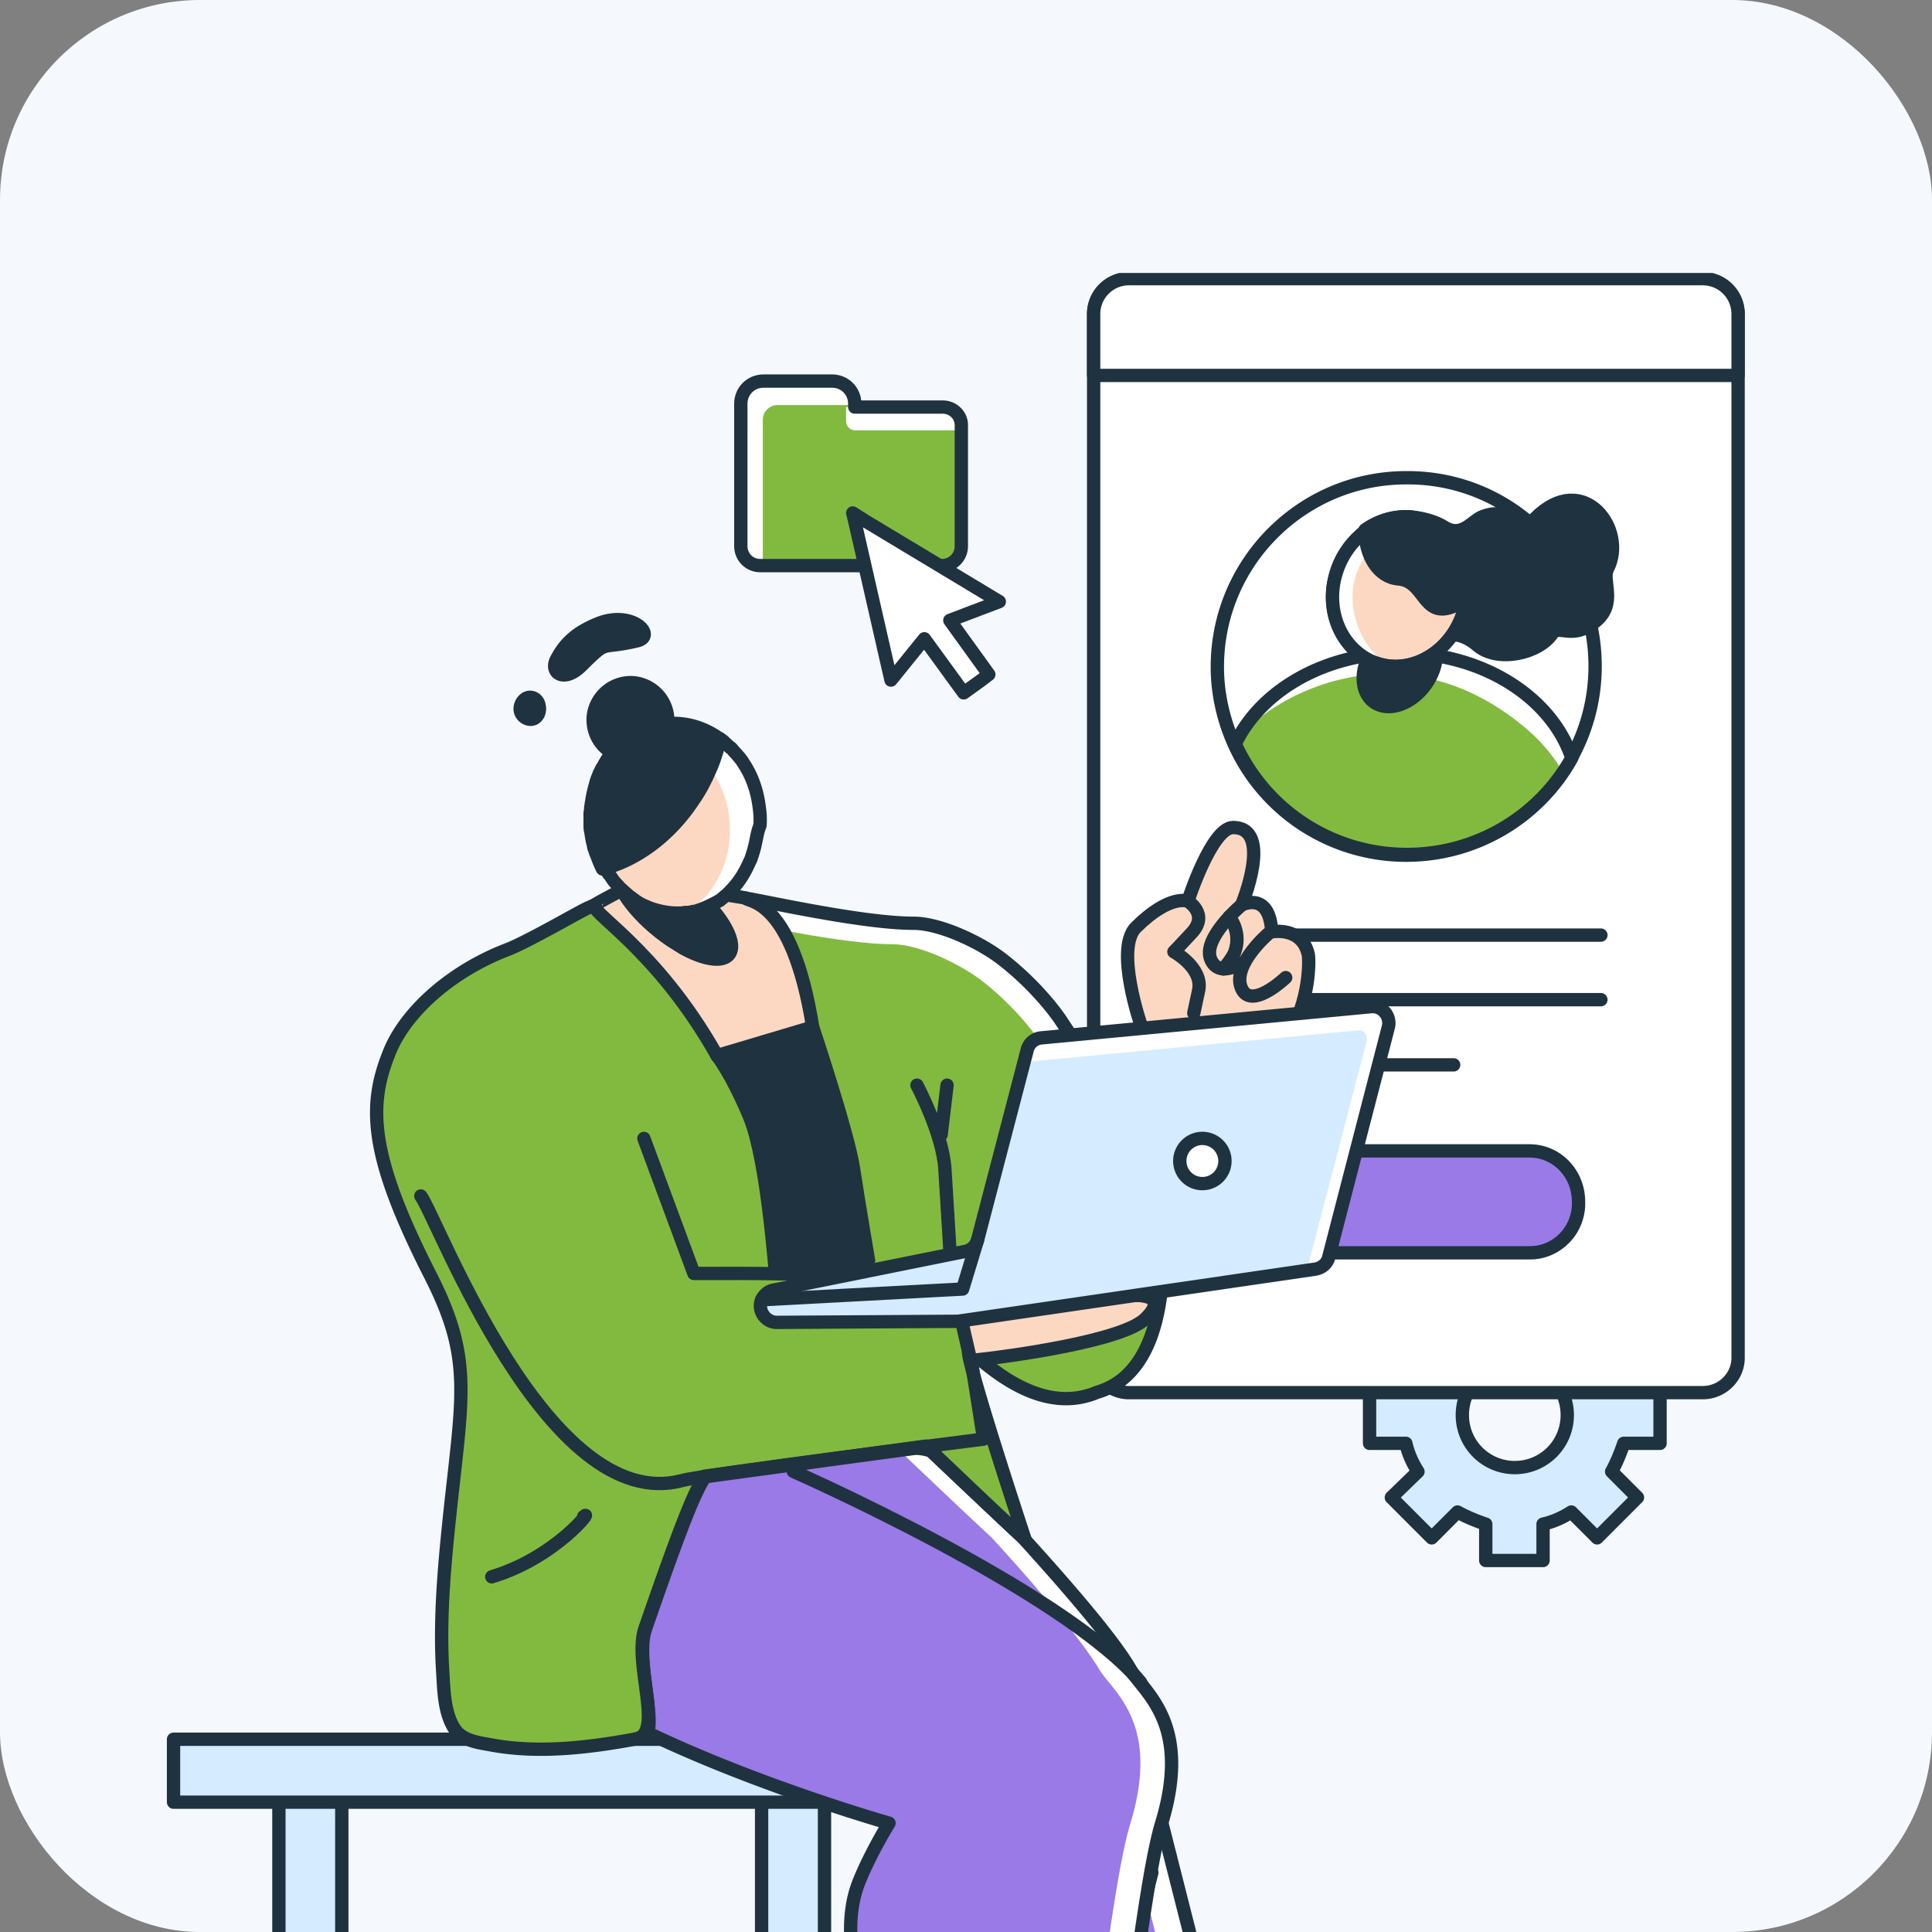
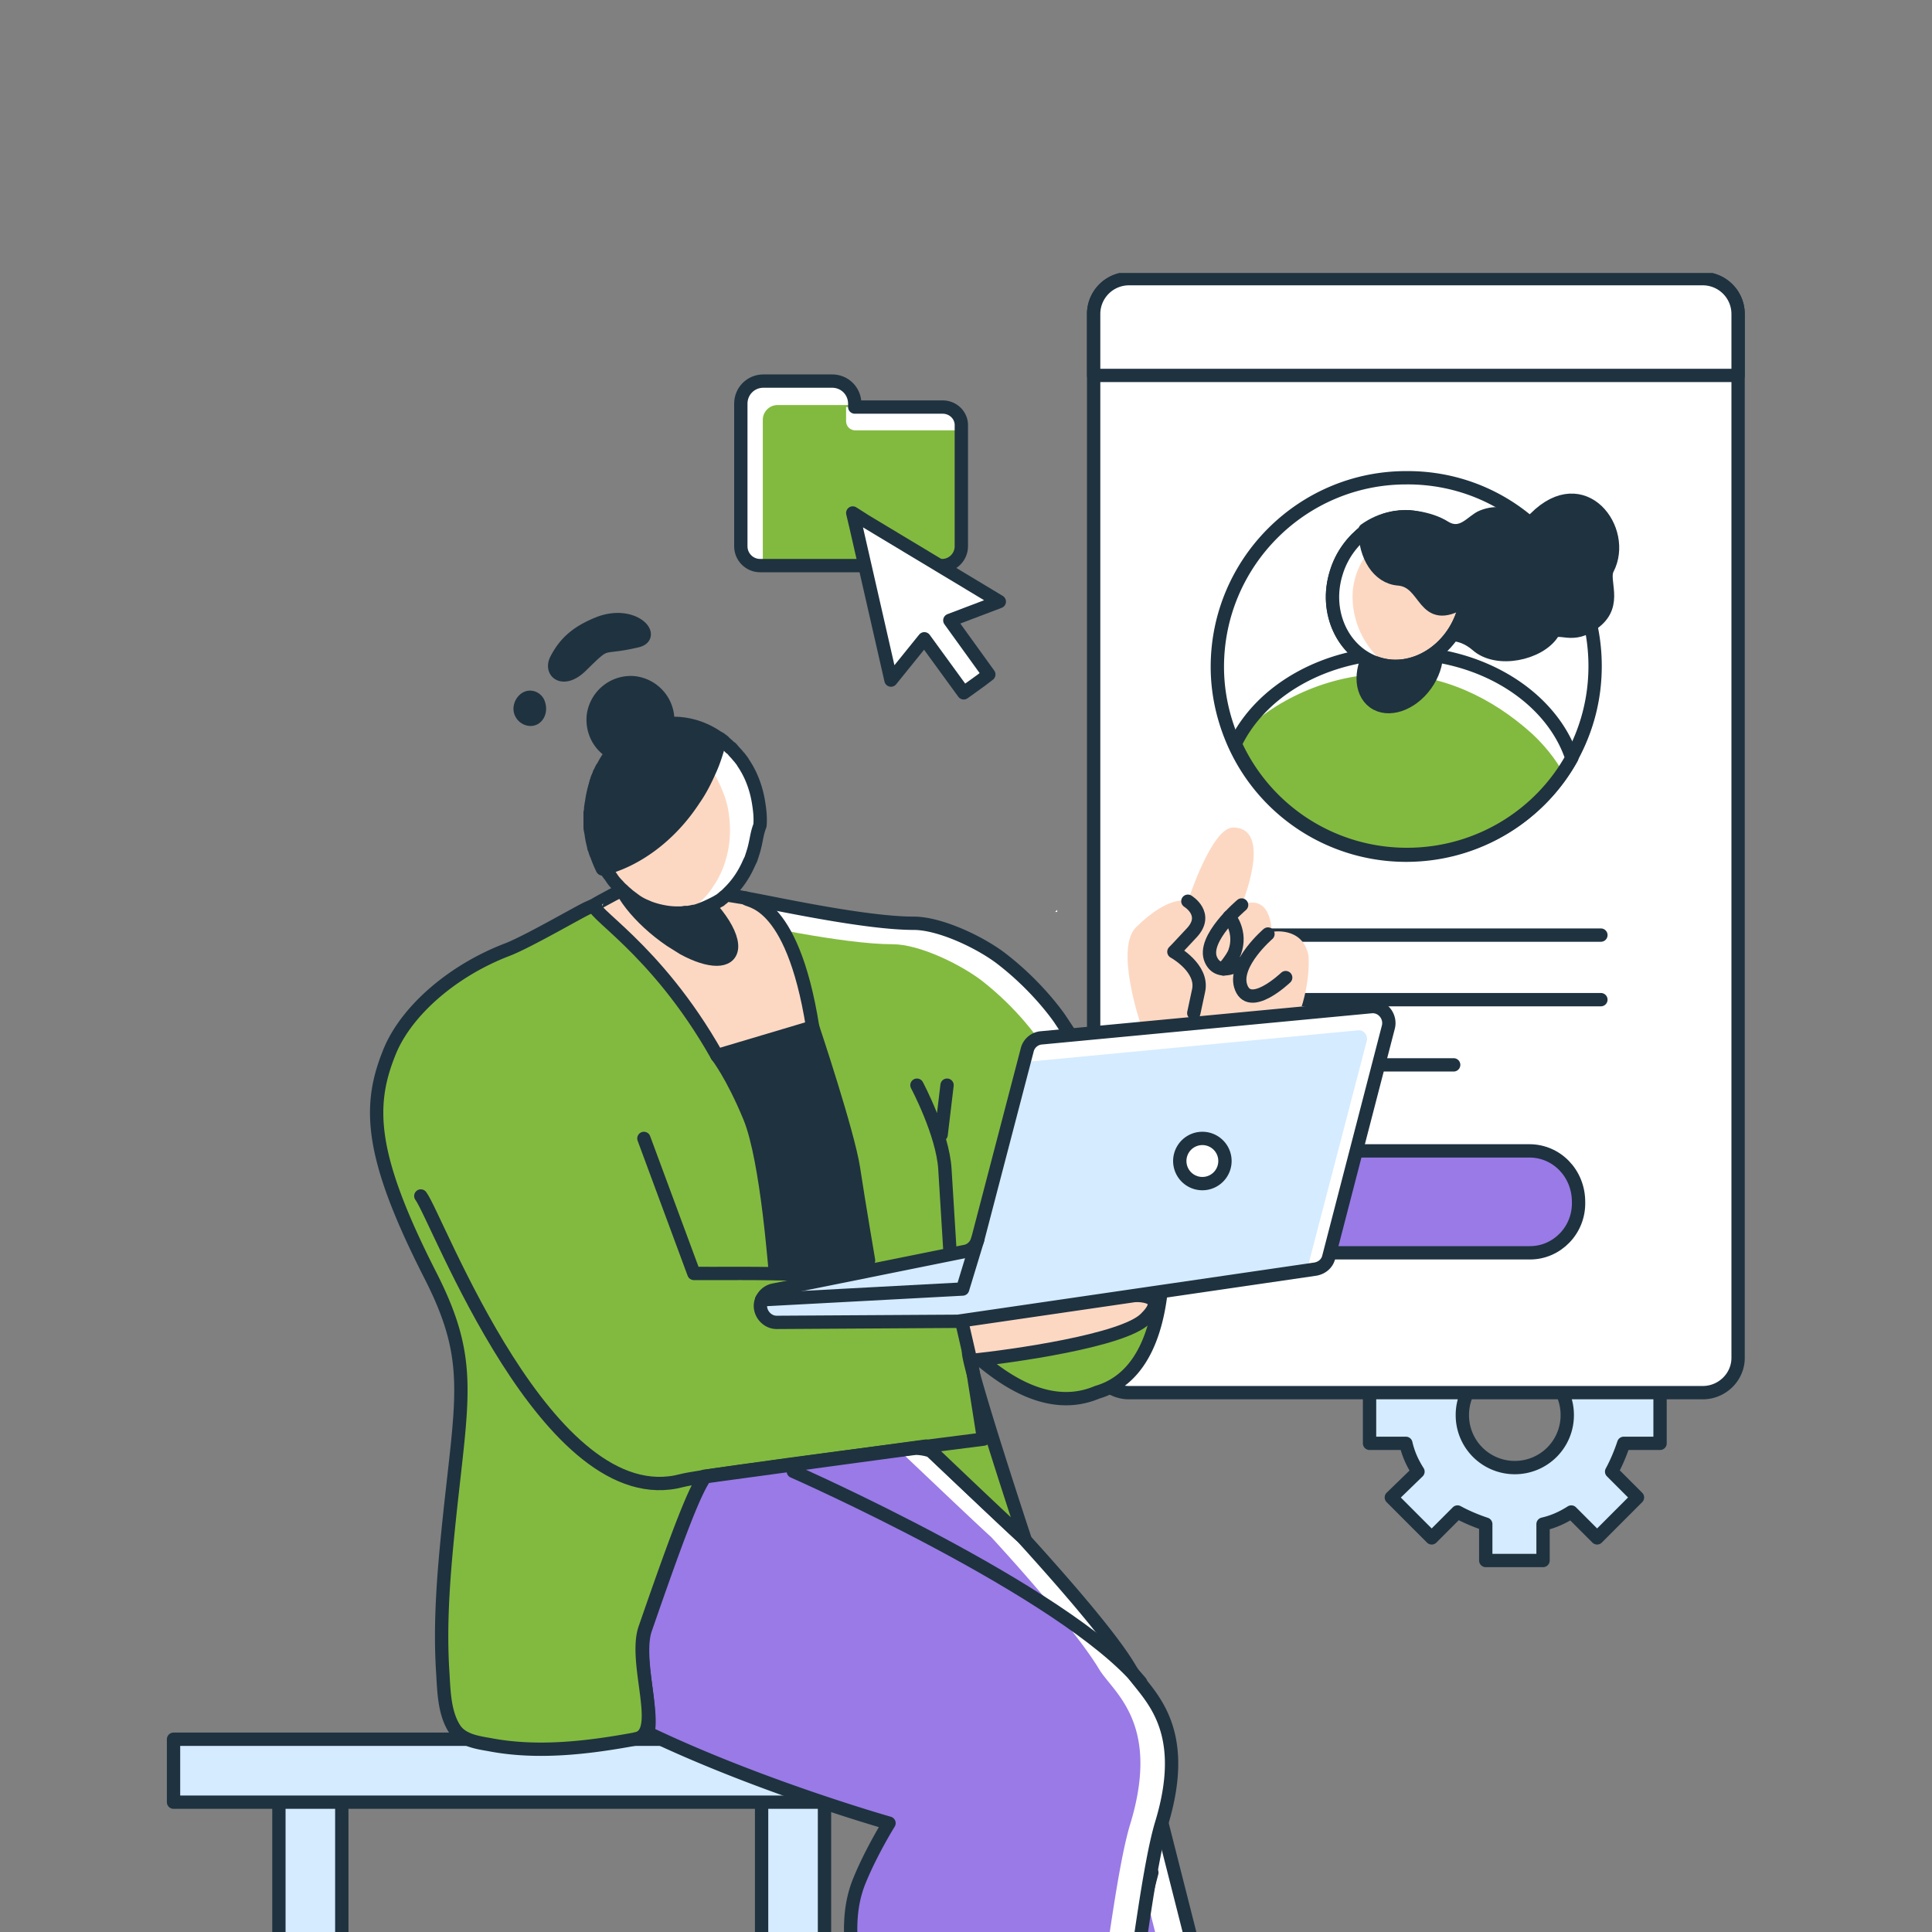
<svg xmlns="http://www.w3.org/2000/svg" width="290" height="290" fill="none">
  <rect width="100%" height="100%" fill="#808080" stroke="none" />
-   <rect width="290" height="290" fill="#F5F9FD" rx="30" />
  <g clip-path="url(#a)">
    <path fill="#D5EBFF" stroke="#1F3240" stroke-linecap="round" stroke-linejoin="round" stroke-miterlimit="10" stroke-width="2" d="M249.18 216.65v-8.61h-5.45c-.364-1.577-.969-2.911-1.817-4.245l3.876-3.88-6.057-6.064-3.876 3.881c-1.332-.728-2.786-1.334-4.239-1.819v-5.336h-8.6v5.457c-1.575.364-2.907.97-4.239 1.819l-3.877-4.002-6.056 6.064 3.876 3.88c-.727 1.334-1.332 2.79-1.817 4.245h-5.329v8.61h5.45c.364 1.577.969 2.911 1.817 4.245l-3.997 3.88 6.056 6.064 3.877-3.881c1.332.728 2.785 1.334 4.239 1.819v5.458h8.6v-5.458c1.575-.363 2.907-.97 4.239-1.819l3.876 3.881 6.057-6.064-3.876-3.88c.726-1.334 1.332-2.79 1.817-4.245zm-21.802 3.638a7.863 7.863 0 0 1-7.874-7.882 7.863 7.863 0 0 1 7.874-7.883 7.863 7.863 0 0 1 7.873 7.883 7.86 7.86 0 0 1-7.873 7.882" />
    <g clip-path="url(#b)">
      <path fill="#fff" stroke="#1F3240" stroke-linecap="round" stroke-linejoin="round" stroke-miterlimit="10" stroke-width="2" d="M255.585 209.041h-86.116a5.304 5.304 0 0 1-5.309-5.316V47.144a5.304 5.304 0 0 1 5.309-5.316h86.116a5.305 5.305 0 0 1 5.31 5.316V203.82c0 2.848-2.371 5.221-5.31 5.221" />
      <path fill="#fff" stroke="#1F3240" stroke-linecap="round" stroke-linejoin="round" stroke-miterlimit="10" stroke-width="2" d="M260.895 56.352v-9.208a5.305 5.305 0 0 0-5.31-5.316h-86.116a5.304 5.304 0 0 0-5.309 5.316v9.208z" />
      <path fill="#997AE6" stroke="#1F3240" stroke-linecap="round" stroke-linejoin="round" stroke-miterlimit="10" stroke-width="2" d="M229.679 188.05h-34.641c-4.118 0-7.388-3.386-7.388-7.65s3.27-7.65 7.388-7.65h34.52c4.118 0 7.389 3.386 7.389 7.65.121 4.264-3.271 7.65-7.268 7.65" />
      <path stroke="#1F3240" stroke-linecap="round" stroke-linejoin="round" stroke-miterlimit="10" stroke-width="2" d="M184.622 140.362h55.677m-55.677 9.691h55.677m-55.677 9.786h33.577m21.232-59.857c0 5.023-1.283 9.696-3.617 13.901-4.783 8.645-14.117 14.486-24.735 14.486a28.28 28.28 0 0 1-25.784-16.588c-1.634-3.622-2.567-7.593-2.567-11.682 0-15.653 12.717-28.386 28.351-28.386 15.751-.117 28.352 12.616 28.352 28.27" />
      <path fill="#82BA3F" d="M235.931 113.767c-4.784 8.644-14.118 14.485-24.735 14.485a28.28 28.28 0 0 1-25.785-16.588c3.85-8.06 13.534-13.668 24.852-13.668 12.25 0 22.634 6.659 25.668 15.771" />
      <path fill="#fff" d="M186.345 110.145c5.6-5.607 13.884-8.995 21.818-8.995 8.283 0 15.75 3.505 21.817 8.995 1.867 1.752 3.384 3.622 4.667 5.841.467-.701.934-1.402 1.284-2.103-3.034-9.111-13.418-15.77-25.668-15.77-10.734 0-19.951 5.14-24.152 12.383l.117-.117z" />
      <path stroke="#1F3240" stroke-linecap="round" stroke-linejoin="round" stroke-miterlimit="10" stroke-width="2" d="M235.931 113.767c-4.784 8.644-14.118 14.485-24.735 14.485a28.28 28.28 0 0 1-25.785-16.588c3.85-8.06 13.534-13.668 24.852-13.668 12.25 0 22.634 6.659 25.668 15.771" />
      <path fill="#1F3240" stroke="#1F3240" stroke-linecap="round" stroke-linejoin="round" stroke-miterlimit="10" stroke-width="2" d="M206.222 105.384c2.142 1.547 5.621.384 7.77-2.598 2.148-2.983 2.153-6.655.011-8.202s-5.622-.384-7.77 2.598c-2.149 2.983-2.154 6.655-.011 8.202" />
      <path fill="#1F3240" stroke="#1F3240" stroke-linecap="round" stroke-linejoin="round" stroke-miterlimit="10" stroke-width="2" d="M210.963 77.554s3.383 0 5.95 1.635c2.567 1.519 4.084-1.051 5.6-1.635 4.434-1.753 5.601 2.57 7.934.233 7.234-7.243 13.884 1.752 10.851 7.593-.934 1.752 1.516 5.257-1.867 7.944-3.384 2.803-5.484.35-6.417 1.752-1.984 3.037-8.284 4.439-11.317 1.752-5.017-4.322-10.501 1.402-10.501 1.402z" />
      <path fill="#FCD8C3" stroke="#1F3240" stroke-linecap="round" stroke-linejoin="round" stroke-miterlimit="10" stroke-width="2" d="M206.879 99.632c5.25 1.635 11.084-1.986 12.834-7.944.117-.467.234-.934.35-1.285 1.05-5.49-1.75-10.864-6.65-12.382-2.917-.935-5.95-.234-8.401 1.635-1.983 1.519-3.616 3.621-4.433 6.308-1.867 5.958 1.05 12.032 6.3 13.668" />
      <path fill="#fff" d="M203.029 89.936c-.233-6.074 5.017-11.331 10.851-11.915-.117 0-.35-.117-.467-.117-2.917-.935-5.95-.234-8.401 1.635-1.983 1.519-3.616 3.622-4.433 6.308-1.867 6.075 1.05 12.15 6.3 13.785.467.117 1.05.233 1.517.35-3.15-2.22-5.25-5.957-5.367-10.046" />
      <path stroke="#1F3240" stroke-linecap="round" stroke-linejoin="round" stroke-miterlimit="10" stroke-width="2" d="M206.879 99.632c5.25 1.635 11.084-1.986 12.834-7.944.117-.467.234-.934.35-1.285 1.05-5.49-1.75-10.864-6.65-12.382-2.917-.935-5.95-.234-8.401 1.635-1.983 1.519-3.616 3.621-4.433 6.308-1.867 5.958 1.05 12.032 6.3 13.668" />
      <path fill="#1F3240" stroke="#1F3240" stroke-linecap="round" stroke-linejoin="round" stroke-miterlimit="10" stroke-width="2" d="M204.896 79.54c0 3.854 1.983 7.125 5.017 7.359 4.433.35 3.5 7.126 9.684 3.387.116-.116.35 0 .466 0 1.05-5.49-1.75-10.864-6.65-12.382-2.917-.818-6.067-.117-8.517 1.635" />
    </g>
    <g clip-path="url(#c)">
      <path fill="#D5EBFF" stroke="#1F3240" stroke-linecap="round" stroke-linejoin="round" stroke-miterlimit="10" stroke-width="2" d="M139.493 261.066H26.049v9.447h113.444zm-88.189 9.447h-9.44v113.518h9.44zm72.455 0h-9.44v113.518h9.44z" />
      <path fill="#997AE6" d="m173.704 270.917 21.623 85.259s-5.002-.807-14.684 6.702c-9.683 7.508-20.414 7.105-20.414 7.105l-1.129-12.999-16.541-24.383c-10.731-15.825-6.455-37.382 9.521-47.797z" />
      <path fill="#fff" d="m173.704 270.917-4.438 2.825 21.139 83.403c3.228-1.211 4.922-.969 4.922-.969z" />
      <path stroke="#1F3240" stroke-linecap="round" stroke-linejoin="round" stroke-miterlimit="10" stroke-width="2" d="m173.704 270.917 21.623 85.259s-5.002-.807-14.684 6.702c-9.683 7.508-20.414 7.105-20.414 7.105l-1.129-12.999-16.541-24.383c-10.731-15.825-6.455-37.382 9.521-47.797z" />
      <path fill="#FCD8C3" stroke="#1F3240" stroke-linecap="round" stroke-linejoin="round" stroke-miterlimit="10" stroke-width="2" d="m172.897 281.09-17.025 64.59-28.32-5.571s2.259-12.03 2.662-27.935c.484-20.508 11.296-31.407 12.748-35.929l2.34-9.688v.646l.727.484c7.665 5.409 13.958 9.043 26.868 13.403" />
      <path fill="#997AE6" d="M153.452 230.709c-2.26-2.1-11.216-10.577-13.717-12.918a7.5 7.5 0 0 0-2.34-.404c-7.907 1.049-31.548 4.279-31.548 4.279-1.533 2.18-3.792 7.912-8.956 22.849-1.452 4.118 1.29 12.757.323 15.582 16.863 8.074 36.228 13.565 36.228 13.565s-2.663 4.279-4.438 8.639c-3.308 8.073.645 16.874.645 25.432 0 5.894-5.486 11.627-2.985 15.179 8.714 12.03 29.047 12.595 36.712 7.67 4.115-2.583 7.504-45.375 10.973-56.84 4.599-15.098-2.582-19.619-4.68-23.172-2.662-4.602-9.843-12.837-16.217-19.861" />
      <path fill="#fff" d="M169.75 250.57c-2.743-4.602-9.844-12.837-16.218-19.861-2.259-2.1-11.215-10.577-13.716-12.918a7.5 7.5 0 0 0-2.34-.404c-.726.081-1.614.242-2.582.323.08 0 .08 0 .161.081 2.501 2.341 11.458 10.899 13.717 12.918 6.374 6.943 13.474 15.259 16.218 19.861 2.097 3.472 9.278 7.993 4.679 23.172-3.55 11.465-6.939 54.257-10.973 56.84-2.421 1.534-6.051 2.503-10.166 2.826 6.051.404 11.618-.727 14.927-2.826 4.114-2.583 7.503-45.375 10.973-56.84 4.599-15.098-2.582-19.7-4.68-23.172" />
      <path stroke="#1F3240" stroke-linecap="round" stroke-linejoin="round" stroke-miterlimit="10" stroke-width="2" d="M153.452 230.709c-2.26-2.1-11.216-10.577-13.717-12.918a7.5 7.5 0 0 0-2.34-.404c-7.907 1.049-31.548 4.279-31.548 4.279-1.533 2.18-3.792 7.912-8.956 22.849-1.452 4.118 1.29 12.757.323 15.583 16.863 8.073 36.228 13.564 36.228 13.564s-2.663 4.279-4.438 8.639c-3.308 8.073.645 16.874.645 25.432 0 5.894-5.486 11.627-2.985 15.179 8.714 12.03 29.047 12.595 36.712 7.67 4.115-2.583 7.504-45.375 10.973-56.84 4.599-15.098-2.582-19.619-4.68-23.172-2.662-4.602-9.843-12.837-16.217-19.861" />
      <path stroke="#1F3240" stroke-linecap="round" stroke-linejoin="round" stroke-miterlimit="10" stroke-width="2" d="M119.079 220.859s40.666 17.924 52.123 31.649" />
      <path fill="#FCD8C3" d="M171.283 153.926s-4.034-11.626-.726-14.775c5.083-5.006 7.746-3.875 7.746-3.875s3.55-11.061 6.777-11.061c6.132 0 1.291 11.626 1.291 11.626s4.196-2.18 4.519 4.037c0 0 4.518-.888 5.486 3.391.162.807.323 6.863-3.066 12.434-2.34 3.956-5.809 13.16-5.809 13.16z" />
      <path fill="#fff" d="M158.696 136.891v-.323l-.323.323z" />
-       <path stroke="#1F3240" stroke-linecap="round" stroke-linejoin="round" stroke-miterlimit="10" stroke-width="2" d="M171.283 153.926s-4.034-11.626-.726-14.775c5.083-5.006 7.746-3.875 7.746-3.875s3.55-11.061 6.777-11.061c6.132 0 1.291 11.626 1.291 11.626s4.196-2.18 4.519 4.037c0 0 4.518-.888 5.486 3.391.162.807.323 6.863-3.066 12.434-2.34 3.956-5.809 13.16-5.809 13.16z" />
      <path fill="#FCD8C3" d="M178.303 135.276s3.227 1.937.564 4.763c-1.855 2.019-2.662 2.826-2.662 2.826s4.438 2.422 3.711 5.813l-.726 3.391" />
      <path stroke="#1F3240" stroke-linecap="round" stroke-linejoin="round" stroke-miterlimit="10" stroke-width="2" d="M178.303 135.276s3.227 1.937.564 4.763c-1.855 2.019-2.662 2.826-2.662 2.826s4.438 2.422 3.711 5.813l-.726 3.391" />
      <path fill="#FCD8C3" d="M186.371 135.841s-6.051 5.086-4.599 8.235c1.21 2.665 4.438.565 4.438.565" />
      <path stroke="#1F3240" stroke-linecap="round" stroke-linejoin="round" stroke-miterlimit="10" stroke-width="2" d="M186.371 135.841s-6.051 5.086-4.599 8.235c1.21 2.665 4.438.565 4.438.565" />
      <path fill="#FCD8C3" d="M190.325 140.201s-5.083 4.36-4.115 7.751c1.21 4.117 6.777-1.211 6.777-1.211" />
      <path stroke="#1F3240" stroke-linecap="round" stroke-linejoin="round" stroke-miterlimit="10" stroke-width="2" d="M190.325 140.201s-5.083 4.36-4.115 7.751c1.21 4.117 6.777-1.211 6.777-1.211m-8.472-9.124s1.937 2.261.807 5.329c-.322.888-1.694 2.503-1.694 2.503" />
      <path fill="#82BA3F" d="m174.591 172.658-15.491-19.7s-3.067-4.603-8.553-8.882c-3.147-2.503-9.36-5.49-13.394-5.49-7.504 0-21.543-3.149-25.335-3.795a462 462 0 0 1-15.492-2.745h-.08c1.371.081-7.908 4.199-7.908 4.199-.887.323-9.036 5.086-12.183 6.297-8.23 3.149-14.927 9.043-17.51 14.937-3.469 8.235-3.388 15.582 5.891 33.829 6.697 13.08 4.76 18.409 2.743 38.27-3.308 33.426 3.147 31.488 3.147 31.488s7.827 3.795 25.174 0c4.196-.888-.484-11.384 1.29-16.551 5.165-14.937 7.424-20.669 8.957-22.849 0 0 27.837-3.795 33.243-4.521 0 0 14.2 13.564 14.846 13.967 0 0-8.472-25.594-8.472-28.097 0-1.291 9.198 10.335 19.284 6.056 13.877-4.118 10.65-32.457 9.843-36.413" />
      <path fill="#fff" d="m161.359 157.398-2.179-4.44s-3.066-4.603-8.552-8.882c-3.147-2.503-9.36-5.49-13.394-5.49-7.504 0-21.543-3.149-25.335-3.795-5.487-.888-10.328-1.695-15.25-2.745l.726 1.696c.242.726.403 1.534.484 2.341 3.47.646 6.939 1.211 10.812 1.857 3.792.646 17.751 3.795 25.335 3.795 4.035 0 10.247 3.068 13.394 5.49 5.487 4.279 8.553 8.881 8.553 8.881l7.746 2.988z" />
      <path stroke="#1F3240" stroke-linecap="round" stroke-linejoin="round" stroke-miterlimit="10" stroke-width="2" d="m173.22 174.273-14.12-21.315s-3.067-4.603-8.553-8.882c-3.147-2.503-9.36-5.49-13.394-5.49-7.504 0-21.543-3.149-25.335-3.795a462 462 0 0 1-15.492-2.745h-.08c1.371.081-7.908 4.199-7.908 4.199-.887.323-9.036 5.086-12.183 6.297-8.23 3.149-14.927 9.043-17.51 14.937-3.469 8.235-3.388 15.582 5.891 33.829 6.697 13.08 4.76 18.409 2.743 38.27-.726 7.186-1.29 14.453-.806 21.638.16 2.745.242 5.975 1.775 8.316 1.13 1.696 3.388 2.019 5.244 2.342 7.1 1.372 14.685.484 21.704-.808.081 0 .243-.08.323-.08 4.196-.808-.484-11.384 1.291-16.552 5.164-14.936 7.423-20.669 8.956-22.849 0 0 27.837-3.794 33.243-4.521 0 0 14.2 13.564 14.846 13.968 0 0-8.472-25.594-8.472-28.097 0-1.292 9.198 10.334 19.284 6.055 13.958-4.037 9.359-30.761 8.553-34.717" />
      <path fill="#FCD8C3" stroke="#1F3240" stroke-linecap="round" stroke-linejoin="round" stroke-miterlimit="10" stroke-width="2" d="M121.984 154.169c.242 1.453-14.362 4.279-14.362 4.279-9.279-16.471-19.849-21.88-18.235-22.688 0-.081 4.357-2.422 7.02-3.714 5.002 1.05 9.924 1.857 15.491 2.745.081.646 6.939-.403 10.086 19.378" />
      <path stroke="#1F3240" stroke-linecap="round" stroke-linejoin="round" stroke-miterlimit="10" stroke-width="2" d="M137.637 162.888s3.873 7.267 4.196 12.596.807 13.079.807 13.079m-45.991-17.682 7.504 20.266m38.003-28.259-.888 7.428m-37.115 20.831c6.293.081 26.868-.565 40.02 2.826l3.469 22.041s-41.553 5.248-45.264 6.217c-20.172 5.41-36.793-39.562-39.214-42.71" />
      <path fill="#1F3240" stroke="#1F3240" stroke-linecap="round" stroke-linejoin="round" stroke-miterlimit="10" stroke-width="2" d="M112.544 167.733c-2.663-6.459-4.922-9.285-4.922-9.285l14.362-4.279s5.325 15.905 6.132 21.234 2.259 13.806 2.259 13.806l-13.958 1.938c-.081 0-1.21-16.875-3.873-23.414" />
-       <path stroke="#1F3240" stroke-linecap="round" stroke-linejoin="round" stroke-miterlimit="10" stroke-width="2" d="M87.612 227.641c1.614-1.454-4.115 6.136-13.797 9.042" />
      <path fill="#1F3240" stroke="#1F3240" stroke-linecap="round" stroke-linejoin="round" stroke-miterlimit="10" stroke-width="2" d="m100.683 141.17 1.937 1.211c3.872 2.099 6.939 2.18 7.181-.081.242-2.584-3.389-7.266-8.069-10.415-2.824-1.857-5.325-2.826-7.02-2.745-1.21 0-1.936.565-2.097 1.614-.323 2.584 3.308 7.186 8.068 10.416" />
      <path fill="#FCD8C3" d="M113.431 126.395c-.08.403-.161.726-.242 1.049-.161.565-.322 1.05-.484 1.534l-.242.485q-1.089 2.542-2.904 4.36l-.485.484c-.161.161-.322.242-.484.404-.08.08-.161.161-.322.242-.081.081-.242.161-.323.242-.162.081-.242.162-.404.242-.08 0-.08.081-.161.081l-.484.242c-.646.323-1.372.646-2.098.888-.242.081-.484.162-.726.162-.242.081-.484.081-.726.161h-.565c-.323.081-.565.081-.888.081h-.322c-.969 0-1.937-.161-2.905-.404-.565-.161-1.13-.323-1.614-.565a7.6 7.6 0 0 1-1.775-.969l-.968-.726c-.242-.243-.484-.404-.726-.646l-.162-.162c-.322-.242-.564-.565-.806-.807a6 6 0 0 1-.888-1.13c-.08-.081-.161-.243-.242-.323a8 8 0 0 1-.888-1.373c0-.081-.08-.081-.08-.161-.323-.646-.565-1.292-.807-1.938-.08-.323-.242-.646-.323-.969 0 0 0-.081-.08-.161-.081-.162-.081-.243-.081-.404-.162-.485-.242-1.05-.323-1.615 0-.161 0-.323-.08-.484 0-.243-.081-.485-.081-.727a8.4 8.4 0 0 1 0-2.018c0-.162 0-.404.08-.566 0-.242 0-.403.081-.646 0-.161 0-.242.08-.403.081-.646.243-1.373.404-2.019.08-.323.162-.565.242-.807v-.081c.08-.242.242-.565.323-.807 0-.081 0-.081.08-.162.162-.323.243-.646.485-.888a11.6 11.6 0 0 1 3.308-4.037 9.2 9.2 0 0 1 1.856-1.211h.08c.162-.081.323-.161.565-.323.08 0 .162-.081.242-.081s.162-.08.242-.08c.162-.081.242-.081.404-.162.08 0 .161-.08.242-.08s.08 0 .161-.081c.08 0 .242-.081.323-.081.161-.081.323-.081.565-.161h.403c.161-.081.323-.081.484-.081.242-.081.404-.081.646-.081 2.582-.242 5.083.404 7.261 1.776.242.162.484.323.807.485l.081.081c.081.08.161.161.242.161.081.081.242.161.323.323.322.242.564.484.887.807h.081c.242.243.403.485.645.727s.404.484.565.727c.162.242.404.484.565.807 1.21 1.776 2.017 3.956 2.34 6.298.161 1.049.242 2.018.161 3.068-.322 1.049-.403 1.776-.565 2.503" />
      <path fill="#fff" d="M113.431 126.395c-.08.403-.161.726-.242 1.049-.161.565-.322 1.05-.484 1.534l-.242.485c-.726 1.614-1.694 3.148-2.904 4.359l-.485.485c-.161.161-.322.242-.484.404-.161.161-.322.242-.484.403-.161.081-.322.243-.565.323l-.161.081-.484.242c-.646.323-1.372.646-2.098.888-.242.081-.484.162-.726.162-.242.081-.484.081-.726.161h-.565c.323-.161.645-.403.968-.565 1.211-.807 2.259-1.776 3.066-2.987l.484-.727c1.856-2.906 2.663-6.62 2.098-10.496-.161-1.453-.645-2.826-1.21-4.118-.161-.403-.403-.807-.565-1.211-.242-.403-.484-.888-.807-1.291-.08-.081-.08-.162-.161-.243a14.8 14.8 0 0 0-3.792-3.633c-2.179-1.372-4.68-2.018-7.343-1.776h.081c.161-.081.323-.162.565-.323.08 0 .161-.081.242-.081s.161-.081.242-.081c.161-.08.242-.08.403-.161.081 0 .162-.081.242-.081.081 0 .081 0 .162-.081.08 0 .242-.08.322-.08.162-.081.323-.081.565-.162h.403c.162-.08.324-.08.485-.08.242-.081.403-.081.645-.081 2.582-.242 5.084.403 7.262 1.776.242.162.484.323.807.484l.081.081c.08.081.161.162.242.162.08.08.242.161.322.323.323.242.565.484.888.807h.081c.242.242.403.484.645.727.242.242.403.484.646.726.161.243.403.485.564.808 1.211 1.776 2.017 3.956 2.34 6.297.162 1.05.242 2.019.162 3.068-.242.969-.323 1.696-.485 2.423" />
      <path stroke="#1F3240" stroke-linecap="round" stroke-linejoin="round" stroke-miterlimit="10" stroke-width="2" d="M113.431 126.395c-.08.403-.161.726-.242 1.049-.161.565-.322 1.05-.484 1.534l-.242.485q-1.089 2.542-2.904 4.36l-.485.484c-.161.161-.322.242-.484.404-.161.161-.322.242-.484.403 0 0-.08.081-.161.081-.162.081-.242.162-.404.242-.08 0-.08.081-.161.081l-.484.242c-.646.323-1.372.646-2.098.888-.242.081-.484.162-.726.162-.242.081-.484.081-.726.161h-.565c-.323.081-.565.081-.888.081h-.322c-.969 0-1.937-.161-2.905-.404-.565-.161-1.13-.323-1.614-.565a7.6 7.6 0 0 1-1.775-.969l-.968-.726c-.242-.243-.484-.404-.726-.646l-.162-.162c-.322-.242-.564-.565-.806-.807a6 6 0 0 1-.888-1.13c-.08-.081-.161-.243-.242-.323a8 8 0 0 1-.888-1.373c0-.081-.08-.081-.08-.161-.323-.646-.565-1.292-.807-1.938-.08-.323-.242-.646-.323-.969 0 0 0-.081-.08-.161-.081-.162-.081-.243-.081-.404-.162-.485-.242-1.05-.323-1.615 0-.161 0-.323-.08-.484 0-.243-.081-.485-.081-.727a8.4 8.4 0 0 1 0-2.018c0-.162 0-.404.08-.566 0-.242 0-.403.081-.646 0-.161 0-.242.08-.403.081-.646.243-1.373.404-2.019.08-.323.162-.565.242-.807v-.081c.08-.242.242-.565.323-.807 0-.081 0-.081.08-.162.162-.323.243-.646.485-.888a11.6 11.6 0 0 1 3.308-4.037 9.2 9.2 0 0 1 1.856-1.211h.08c.162-.081.323-.161.565-.323.08 0 .162-.081.242-.081s.162-.08.242-.08c.162-.081.242-.081.404-.162.08 0 .161-.08.242-.08s.08 0 .161-.081c.08 0 .242-.081.323-.081.161-.081.323-.081.565-.161h.403c.161-.081.323-.081.484-.081.242-.081.404-.081.646-.081 2.582-.242 5.083.404 7.261 1.776.242.162.484.323.807.485l.081.081c.081.08.161.161.242.161.081.081.242.161.323.323.322.242.565.484.887.807h.081c.242.243.403.485.645.727s.404.484.646.727c.161.242.403.484.565.807 1.21 1.776 2.017 3.956 2.34 6.298.161 1.049.242 2.018.161 3.068-.403 1.049-.484 1.776-.646 2.503" />
      <path fill="#1F3240" stroke="#1F3240" stroke-linecap="round" stroke-linejoin="round" stroke-miterlimit="10" stroke-width="2" d="m107.864 111.296-.081-.08a7 7 0 0 0-.806-.485 11.4 11.4 0 0 0-6.859-1.776c0-.081 0-.161.081-.242.323-3.068-1.856-5.813-4.922-6.217-3.066-.323-5.81 1.857-6.213 4.925-.242 2.422.969 4.602 2.986 5.652-.646.726-1.21 1.614-1.695 2.503a9 9 0 0 1-.484.888c0 .08-.08.08-.08.161-.081.242-.242.565-.323.808v.08c-.08.243-.162.565-.242.808-.162.646-.323 1.291-.404 2.018 0 .162-.08.242-.08.404 0 .161-.081.404-.081.646 0 .161 0 .323-.08.565v2.018c0 .243 0 .485.08.727 0 .161.08.323.08.484.081.566.162 1.05.323 1.615 0 .162.081.242.081.404 0 .081 0 .081.08.161.082.323.162.646.324.969.242.646.484 1.292.806 1.938 0 .081.081.081.081.161 4.922-1.211 10.086-4.844 13.717-10.415.968-1.372 1.694-2.826 2.34-4.279.645-1.373 1.048-2.745 1.452-4.118.081-.242 0-.323-.081-.323M95.6 96.198c-5.81 1.373-4.115-.403-8.31 3.714-2.663 2.665-4.761 1.05-3.793-.888 1.372-2.664 3.228-4.198 6.455-5.49 5.164-1.938 8.633 2.018 5.648 2.664m-15.25 11.546c-.645.484-1.694.161-2.097-.646-.404-.727-.081-1.695.564-2.18.646-.484 1.533-.242 1.937.485.403.888.242 1.857-.404 2.341" />
      <path fill="#FCD8C3" d="M145.706 204.226c6.213-.645 22.914-2.987 26.223-6.297 3.308-3.23 0-3.876-3.873-3.31s-24.448.484-24.448.484z" />
      <path stroke="#1F3240" stroke-linecap="round" stroke-linejoin="round" stroke-miterlimit="10" stroke-width="2" d="M145.706 204.226c6.213-.645 22.914-2.987 26.223-6.297 3.308-3.23 0-3.876-3.873-3.31s-24.448.484-24.448.484z" />
      <path fill="#D5EBFF" d="m154.178 157.64-7.423 28.42c-.242.888-.969 1.615-1.856 1.777l-28.805 5.813c-1.21.242-2.098 1.453-1.936 2.664s1.21 2.18 2.42 2.18l26.869-.161h.322l53.656-7.832c.968-.162 1.775-.807 2.017-1.776l8.956-34.556c.404-1.615-.887-3.23-2.581-3.068l-49.461 4.682a2.4 2.4 0 0 0-2.178 1.857" />
      <path fill="#fff" d="m205.897 151.101-49.541 4.682a2.33 2.33 0 0 0-2.098 1.777l-.484 1.857 50.106-4.764c.807-.081 1.452.727 1.291 1.534l-8.956 34.314 1.372-.162c.968-.161 1.775-.807 2.017-1.776l8.794-34.394c.485-1.615-.887-3.23-2.501-3.068" />
      <path stroke="#1F3240" stroke-linecap="round" stroke-linejoin="round" stroke-miterlimit="10" stroke-width="2" d="m154.178 157.64-7.423 28.42c-.242.888-.969 1.615-1.856 1.777l-28.805 5.813c-1.21.242-2.098 1.453-1.936 2.664s1.21 2.18 2.42 2.18l26.869-.161h.322l53.656-7.832c.968-.162 1.775-.807 2.017-1.776l8.956-34.556c.404-1.615-.887-3.23-2.581-3.068l-49.461 4.682a2.4 2.4 0 0 0-2.178 1.857" />
      <path stroke="#1F3240" stroke-linecap="round" stroke-linejoin="round" stroke-miterlimit="10" stroke-width="2" d="m114.319 195.103 30.176-1.615 2.26-7.428" />
      <path fill="#fff" stroke="#1F3240" stroke-linecap="round" stroke-linejoin="round" stroke-miterlimit="10" stroke-width="2" d="M180.481 177.664a3.39 3.39 0 0 0 3.389-3.392 3.39 3.39 0 0 0-3.389-3.391 3.391 3.391 0 0 0 0 6.783" />
    </g>
    <path fill="#82BA3F" d="M141.5 61.1h-13.2v-.5c0-1.9-1.5-3.4-3.4-3.4h-10.3c-1.9 0-3.4 1.5-3.4 3.4V82c0 1.6 1.3 2.9 2.9 2.9h27.3c1.6 0 2.9-1.3 2.9-2.9V64c.1-1.6-1.2-2.9-2.8-2.9" />
    <path fill="#fff" d="M141.5 61.1H127v2.1c0 .8.6 1.4 1.4 1.4h15.9V64c.1-1.6-1.2-2.9-2.8-2.9" />
    <path fill="#fff" d="M114.5 71.3V63c0-1.2 1-2.2 2.2-2.2h11.6v-.2c0-1.9-1.5-3.4-3.4-3.4h-10.3c-1.9 0-3.4 1.5-3.4 3.4V82c0 1.6 1.3 2.9 2.9 2.9h.4z" />
    <path stroke="#1F3240" stroke-linecap="round" stroke-linejoin="round" stroke-miterlimit="10" stroke-width="2" d="M141.5 61.1h-13.2v-.5c0-1.9-1.5-3.4-3.4-3.4h-10.3c-1.9 0-3.4 1.5-3.4 3.4V82c0 1.6 1.3 2.9 2.9 2.9h27.3c1.6 0 2.9-1.3 2.9-2.9V64c.1-1.6-1.2-2.9-2.8-2.9" />
    <path fill="#fff" stroke="#1F3240" stroke-linecap="round" stroke-linejoin="round" stroke-miterlimit="10" stroke-width="2" d="M129.857 78.184 128 77l.506 2.142 5.233 22.942 5.008-6.2 5.908 8.116 1.181-.846 1.407-1.014 1.182-.902-5.852-8.117L150 90.303z" />
  </g>
  <defs>
    <clipPath id="a">
      <path fill="#fff" d="M25 40h240v250H25z" />
    </clipPath>
    <clipPath id="b">
      <path fill="#fff" d="M163 41h101v170H163z" />
    </clipPath>
    <clipPath id="c">
      <path fill="#fff" d="M25 92h193v293H25z" />
    </clipPath>
  </defs>
</svg>